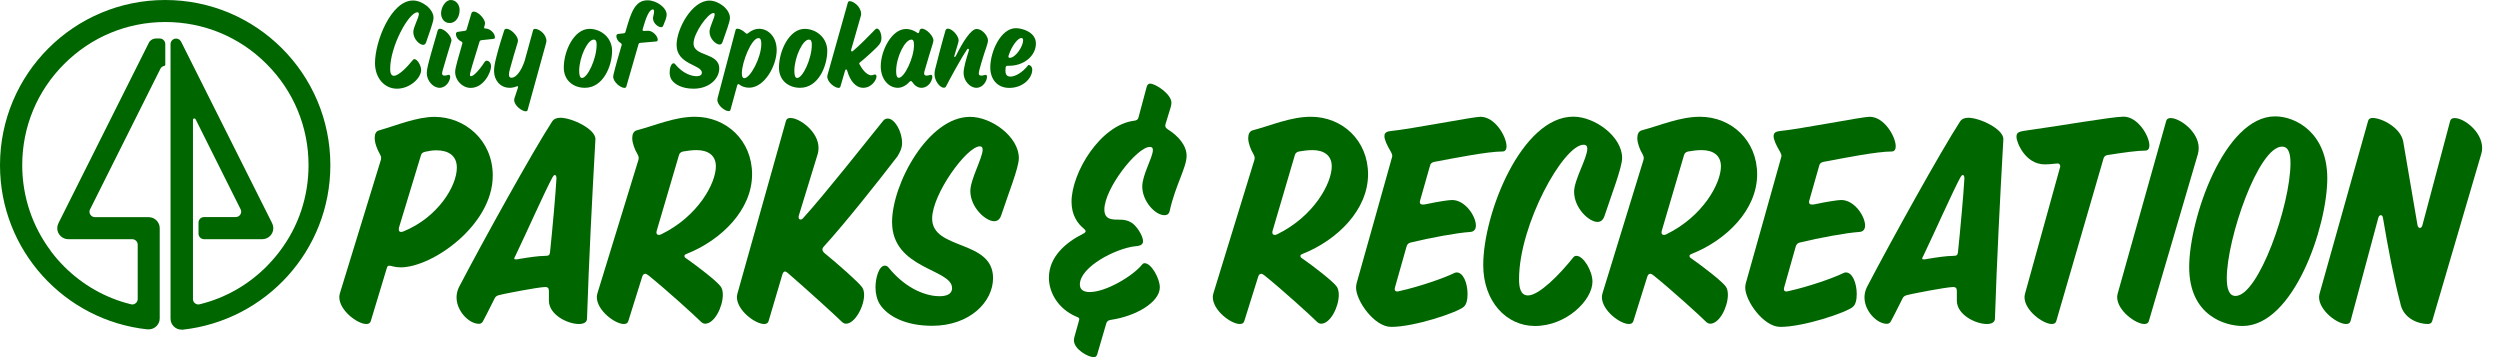
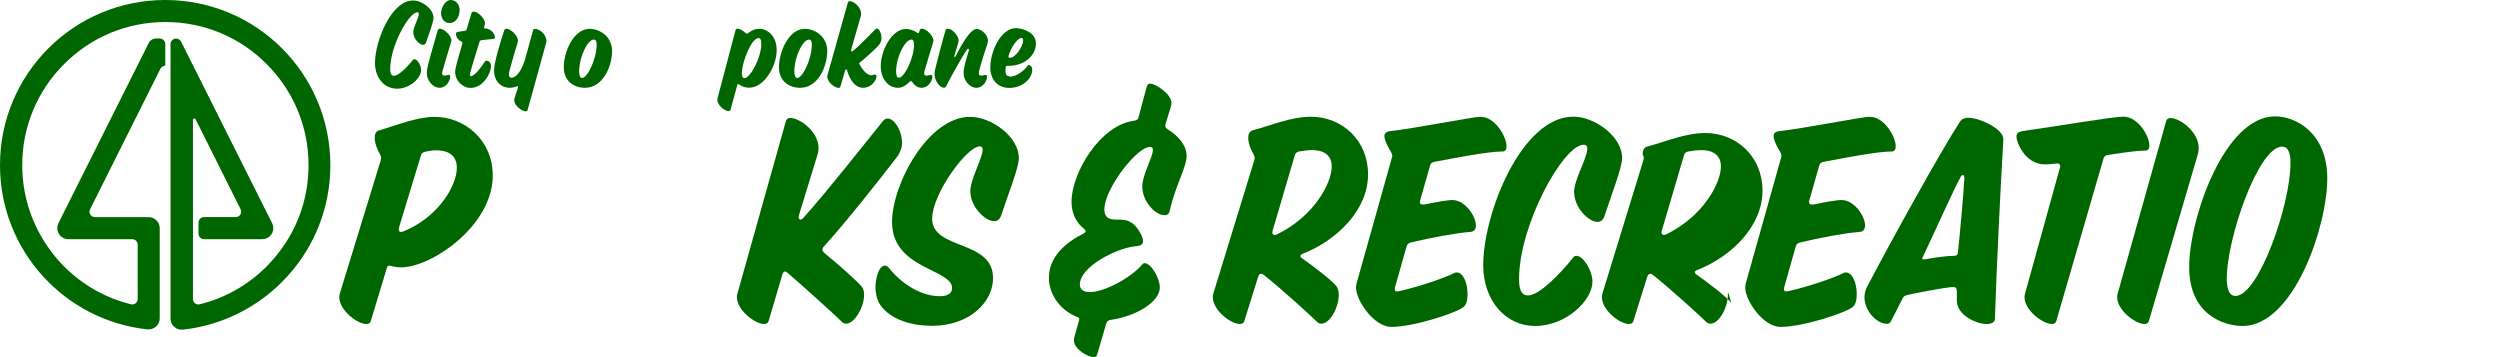
<svg xmlns="http://www.w3.org/2000/svg" version="1.1" id="Layer_1" x="0px" y="0px" viewBox="0 0 2520 360" style="enable-background:new 0 0 2520 360;" xml:space="preserve">
  <style type="text/css">
	.st0{fill:#006600;}
</style>
  <path class="st0" d="M166.5,0C74.5,0,0,74.5,0,166.5C0,252.4,65,323,148.5,332c0.1,0,0.2,0,0.4,0c0.3,0,0.7,0,1,0  c6.1,0,11.1-5,11.1-11.1v0v-6v-4.3v-12.4v-34.7v-22.6V230c0-6.1-5-11.1-11.1-11.1h-11.1h-43c-3.1,0-5.6-2.5-5.6-5.5  c0-0.7,0.1-1.4,0.4-2l0.4-0.8l0.1-0.2l70.3-140.5l0.4-0.8l0.1-0.2c0.8-1.3,2.2-2.2,3.8-2.5c0.5-0.1,0.9-0.5,0.9-1v-5.9v-0.6V44.4  c0-3.1-2.5-5.6-5.6-5.6h-3.8c-0.3,0-0.6,0-0.9,0.1c-0.3,0-0.5,0.1-0.8,0.1c-2.2,0.5-4.1,1.8-5.2,3.6c-0.1,0.1-0.2,0.3-0.2,0.4  l-0.5,1L59.1,224.6l-0.3,0.7c-0.7,1.4-1.1,3-1.1,4.7c0,6.1,5,11.1,11.1,11.1h64.4c3.1,0,5.6,2.5,5.6,5.5v17v25.3v0.3v6.6v5.8h0  c-0.1,2.9-2.6,5.3-5.5,5.3c-0.3,0-0.6,0-0.8-0.1c0,0-0.1,0-0.1,0c-0.3-0.1-0.6-0.1-0.8-0.2c-25.1-6.2-48.2-19.2-67-38  c-4.8-4.8-9.1-9.8-13.1-15.1h-0.4l0.2-0.4c-18.7-24.9-28.9-55-28.9-86.6c0-38.5,15-74.8,42.3-102c27.3-27.3,63.5-42.3,102-42.3  s74.8,15,102,42.3c27.3,27.3,42.3,63.5,42.3,102c0,31.7-10.1,61.8-28.9,86.6l-0.3,0.4c-4,5.3-8.4,10.3-13.1,15.1  c-18.8,18.8-41.8,31.8-67,38c-0.3,0.1-0.6,0.1-0.8,0.2c0,0-0.1,0-0.1,0c-0.3,0-0.5,0.1-0.8,0.1c-3,0-5.4-2.3-5.5-5.3h0v-5.8v-6.6  v-0.3v-25.3v-11.5v-11.1v-22.2v-9.4v-88.6l0,0c0,0,0,0,0,0c0-0.8,0.6-1.4,1.4-1.4c0.5,0,1,0.3,1.2,0.7c0,0.1,0.1,0.1,0.1,0.2  l0.1,0.2l44.9,89.8l0.1,0.2l0.4,0.8c0.2,0.6,0.4,1.3,0.4,2c0,3.1-2.5,5.5-5.6,5.5h-19.3h-7h-5.5c-3.1,0-5.6,2.5-5.6,5.6v11.1  c0,3.1,2.5,5.6,5.6,5.6h5.5h7h46.2c6.1,0,11.1-5,11.1-11.1c0-1.7-0.4-3.3-1.1-4.7l-0.3-0.7L182.7,42.3l-0.4-0.7  c-1-1.6-2.7-2.7-4.8-2.7c-3.1,0-5.6,2.5-5.6,5.6v22.7v3.4v1.2v13.3v133.8v22.2v5.2v17.4v34.7v12.4v4.3v6v0.1c0,6.1,5,11.1,11.1,11.1  c0.3,0,0.7,0,1,0c0.1,0,0.2,0,0.4,0C268,323,333,252.4,333,166.5C333,74.5,258.5,0,166.5,0z" />
  <g>
    <path class="st0" d="M378,63.6c0-22.1,16.3-63.1,38.3-63.1c9.2,0,20.7,8.5,20.7,17.5c0,4.1-4.4,15.4-7.5,24.7   c-0.6,1.8-1.7,2.5-3,2.5c-3.6,0-9.9-5.8-9.9-12.9c0-5,5.6-14.3,5.6-18.2c0-1.1-0.5-1.7-1.5-1.7c-8.6,0-27.4,34-27.4,57.1   c0,3.1,0.5,6.9,3.8,6.9c4.7,0,13.2-8.6,19.3-16.2c0.4-0.5,0.8-0.6,1.3-0.6c3,0,6.8,6.4,6.8,11c0,7.9-11.1,18.8-24.4,18.8   C387.8,89.4,378,78.9,378,63.6z" />
    <path class="st0" d="M451.4,75.6c0.5-0.1,0.7-0.2,1.1-0.2c0.7,0,1.3,0.8,1.3,2.1c0,3.6-3.8,11-10.7,11c-6.8,0-12.9-7.4-12.9-14.7   c0-4.3,1.6-10,4.7-21.2c1.7-6,3.7-13.2,6.3-21.9c0.4-1.2,1.2-1.7,2.3-1.7c4.6,0,11.6,7.5,11.6,11.7c0,0.7-0.5,2-1,3.8   c-1.6,5.4-5.4,17.4-8.1,27.2c-0.2,0.8-0.4,1.6-0.4,2.1c0,1.8,1,2.4,2.4,2.4C449.1,76.2,450.1,76,451.4,75.6z M444.6,13.4   c0-6,4.4-13.4,9.8-13.4c5,0,8.9,4.4,8.9,10.1c0,6.4-3.5,13.1-10,13.1C447.7,23.3,444.6,18.5,444.6,13.4z" />
    <path class="st0" d="M498.9,37.6c0,1-0.5,1.4-1.6,1.6l-12,1.3c-1,0.1-1.7,0.7-2,1.7c-3.2,10.9-7.6,24.2-8.9,29.7   c-0.5,1.8-0.7,2.6-0.7,3.5c0,1.1,0.5,1.4,1.2,1.4c2.3,0,8-5.7,13.5-14.2c0.6-1,1.4-1.4,2.3-1.4c2,0,4.3,2.1,4.3,5.7   c0,5.8-7.3,21.7-20.6,21.7c-8.1,0-15.6-7.3-15.6-16.1c0-4.5,3.5-15,7.2-28.5c0.1-0.4,0.1-0.6,0.1-0.7c0-0.8-0.5-1.2-1.3-1.6   c-2.9-1.3-5.2-4.3-5.2-7.5c0-1.1,0.6-1.9,1.9-2.1l6.9-1c1.1-0.1,1.8-0.6,2-1.6l4.8-16.1c0.4-1.2,1.2-1.7,2.3-1.7   c4.7,0,11.4,7.5,11.4,11.7c0,0.7-0.2,1.6-0.7,3.3c-0.1,0.5-0.2,0.8-0.2,1.2c0,0.6,0.4,0.8,0.8,0.8   C493.8,28.5,498.9,33.4,498.9,37.6z" />
    <path class="st0" d="M550.8,41.4c0,0.8-0.4,2-0.6,2.9l-18.4,66.7c-0.2,0.8-1,1.2-1.9,1.2c-3.7,0-11.6-5.7-11.6-11.4   c0-0.5,0.1-1.1,0.2-1.6l3.5-10.5c0.1-0.4,0.2-0.7,0.2-1.1c0-0.5-0.2-0.7-0.6-0.7c-0.2,0-0.4,0-1,0.2c-1.7,0.8-4.5,1.4-6.7,1.4   c-10.1,0-15.9-8.1-15.9-16.9c0-3.1,0.6-7.5,2.3-14.1c2.5-10,6.4-22.2,7.9-26.8c0.4-1.2,1.2-1.7,2.3-1.7c4.7,0,11.6,7.5,11.6,11.7   c0,0.7-0.1,1.7-0.7,3.5c-1.2,3.5-5.7,19-7.4,25.5c-0.5,1.9-1,3.8-1,5.4c0,2,0.7,3.3,2.6,3.3c4.5,0,9.8-6.7,13.2-16.9l8.6-31.2   c0.2-0.8,1-1.2,1.9-1.2C543.3,29,550.8,34.3,550.8,41.4z" />
    <path class="st0" d="M589.6,88.5c-11,0-21.3-6.8-21.3-20.4c0-16.9,10.4-39,25.9-39c11.4,0,22.8,8.6,22.8,22.3   C616.9,66.7,608,88.5,589.6,88.5z M601.4,45.1c0-4.4-1.4-5.2-2.9-5.2c-6.2,0-14.4,17.3-14.7,31.1c0,4.7,0.7,7.6,2.9,7.6   C592.2,78.6,601.4,59.3,601.4,45.1z" />
-     <path class="st0" d="M672,14.8c0,2.9-1.7,6.9-3.6,11.4c-0.4,0.8-1.2,1.2-2,1.2c-2.7,0-8.2-3.6-8.2-9.2c0-1.1,1.1-4.4,1.1-6.6   c0-1.3-0.4-2.1-1.3-2.1c-2.4,0-5.6,4.2-8.9,15.7l-1,3.3c-0.1,0.4-0.4,1.1-0.4,1.6c0,0.7,0.4,1.1,1.4,1.1c1.6,0,3-0.2,4.2-0.2   c4.9,0,9.7,5.6,9.7,8.9c0,1.1-0.4,1.8-1.5,1.9l-16,1.4c-1.1,0.1-1.5,0.5-1.9,1.5l-12.3,42.7c-0.2,0.8-1,1.2-1.9,1.2   c-3.7,0-11.3-5.7-11.3-11.4c0-0.5,0.1-1.1,0.2-1.6c2.7-11.2,5.5-20.3,8.3-30c0.1-0.5,0.1-0.6,0.1-0.7c0-0.5-0.2-1-1.2-1.6   c-2.4-1.4-4.2-4.2-4.2-7c0-1.1,0.6-1.9,1.9-2.1c1.3-0.2,3.2-0.4,5.4-0.6c1.8-0.2,1.8-1.1,2.1-2.3c5.5-19.1,9.4-31,22.1-31   C662.1,0.4,672,7.8,672,14.8z" />
-     <path class="st0" d="M699.1,43.8c0,13.6,25.9,8.8,25.9,25.3c0,10.1-9.9,20.3-25.9,20.3c-11.4,0-19-4.2-22.2-9.1   c-1.3-2-1.9-4.8-1.9-7.3c0-4.2,1.5-9.2,3.9-9.2c0.6,0,1.1,0.1,1.5,0.7c8,9.9,16.9,12.3,21.7,12.3c4.3,0,5.4-1.8,5.4-3.5   c0-8.2-25.5-8-25.5-28c0-16.2,15.4-44.7,33.1-44.7c9.2,0,20.7,8.5,20.7,17.5c0,4.1-4.4,15-7.5,24.3c-0.6,1.8-1.7,2.5-3,2.5   c-3.6,0-10.1-5.8-10.1-12.9c0-4.9,5.2-14.1,5.2-17.5c0-1-0.4-1.4-1.2-1.4C713.7,13.1,699.1,33.4,699.1,43.8z" />
    <path class="st0" d="M782.9,50.4c0,16-12.4,38-27.8,38c-4.3,0-7.4-1.4-9.7-3.1c-0.5-0.4-0.8-0.5-1.1-0.5c-0.6,0-1,0.4-1.2,1.2   l-6.8,24.8c-0.2,0.8-1,1.2-1.9,1.2c-3.7,0-11.3-5.7-11.3-11.4c0-0.5,0.1-1.1,0.2-1.6l18.2-68.9c0.2-0.8,1-1.2,1.9-1.2   c2.1,0,5.4,1.8,8.2,4.4c0.5,0.5,0.7,0.7,1.3,0.7c0.5,0,1-0.4,1.5-0.8c3.5-2.9,7.3-4.2,10.9-4.2C774.4,29.1,782.9,37.1,782.9,50.4z    M767.4,44.2c0-3.8-0.8-5.8-2.9-5.8c-7,0-16.7,24.2-16.7,35.4c0,3.1,0.7,5,2.5,5C756.2,78.8,767.4,58.2,767.4,44.2z" />
    <path class="st0" d="M806.5,88.5c-11,0-21.3-6.8-21.3-20.4c0-16.9,10.4-39,25.9-39c11.4,0,22.8,8.6,22.8,22.3   C833.8,66.7,824.9,88.5,806.5,88.5z M818.3,45.1c0-4.4-1.4-5.2-2.9-5.2c-6.2,0-14.4,17.3-14.7,31.1c0,4.7,0.7,7.6,2.9,7.6   C809.1,78.6,818.3,59.3,818.3,45.1z" />
    <path class="st0" d="M867.2,62.6c-0.6,0.5-1.1,0.8-1.1,1.3c0,0.4,0.1,0.6,0.4,1.1c1.7,3.3,6.6,10.9,11.8,10.9   c1.5,0,2.5-0.8,3.5-0.8c1.2,0,1.7,0.8,1.7,2c0,3.6-5,11.4-13.4,11.4c-7.6,0-13.2-7-16.1-17.1c-0.2-1-0.7-1.4-1.1-1.4   c-0.5,0-0.8,0.5-1.1,1.3l-4.7,16.1c-0.2,0.8-1,1.2-1.9,1.2c-3.7,0-11.3-5.7-11.3-11.4c0-0.5,0.1-1.1,0.2-1.5l20.6-73.3   c0.2-0.8,1-1.2,1.9-1.2c3.8,0,11.4,5.7,11.4,12.8c0,0.8-0.1,1.7-0.4,2.5L858,50c-0.1,0.5-0.1,0.6-0.1,0.8c0,0.6,0.4,1.1,0.8,1.1   c0.4,0,0.7-0.2,1.2-0.6c7.9-6.7,13.5-12.8,22.4-21.7c0.6-0.6,1.1-0.8,1.7-0.8c2.5,0,4.5,5.1,4.5,9.5c0,3.2-1,5.5-3.7,8.3   C880.7,50.9,872.8,58.1,867.2,62.6z" />
    <path class="st0" d="M931.9,71.7c-0.2,0.8-0.4,1.6-0.4,2.1c0,1.8,1,2.4,2.4,2.4c1.1,0,2.1-0.2,3.5-0.6c0.5-0.1,0.7-0.2,1.1-0.2   c0.7,0,1.3,0.8,1.3,2.1c0,3.6-3.6,11-11.1,11c-3.8,0-7-2.6-9.3-6c-0.4-0.6-0.7-0.8-1.2-0.8s-0.8,0.2-1.2,0.6   c-3.1,3.5-7.6,6.2-11.9,6.2c-9.8,0-17.3-9.2-17.3-21.6c0-15.9,11-37.7,25.5-37.7c3.8,0,7.8,1.4,10.9,3.6c0.5,0.4,0.8,0.6,1.3,0.6   s0.7-0.2,1-1l0.5-1.8c0.4-1.2,1.2-1.7,2.3-1.7c4.6,0,11.6,7.5,11.6,11.7c0,0.7-0.2,1.7-0.7,3.5C938.7,48.8,934.6,62.2,931.9,71.7z    M921.3,45.4c0-4.7-1.2-5.5-2.6-5.5c-6.6,0-15.4,17.8-15.4,31.8c0,4.1,0.7,6.7,2.7,6.7C911.5,78.5,921.3,58.5,921.3,45.4z" />
    <path class="st0" d="M992.5,75.6c0.5-0.1,0.7-0.2,1.1-0.2c0.7,0,1.3,0.8,1.3,2.1c0,3.6-3.7,11-10.7,11c-6.8,0-12.9-7.4-12.9-14.9   c0-5.6,2.9-14.9,5.2-22.3c0.1-0.4,0.2-0.8,0.2-1.1c0-0.7-0.5-1.1-1-1.1c-0.2,0-0.5,0.1-0.8,0.6c-6.3,9.2-17.4,29.8-21.3,37.4   c-0.5,1-1.1,1.3-2.3,1.3c-4.2,0-9.3-7.4-9.3-13.5c0-1.8,0.2-3.5,0.6-5c1.8-7.5,8.3-32.2,10.5-39.3c0.4-1.2,1.2-1.7,2.3-1.7   c4.7,0,10.9,7.5,10.9,11.7c0,0.7-0.2,1.7-0.7,3.5c-0.7,2.5-1.9,6.3-3.3,11.1c-0.2,0.7-0.4,1.2-0.4,1.6c0,0.5,0.2,0.7,0.5,0.7   c0.4,0,0.8-0.6,1.4-1.7c6.8-13.6,14.9-26.6,20.7-26.6c5.5,0,11.4,6.9,11.4,11.6c0,1.4-0.5,3.3-1.3,5.7c-3,8.5-8,24.9-8,27.3   c0,1.9,1,2.4,2.4,2.4C990.1,76.2,991.2,76,992.5,75.6z" />
    <path class="st0" d="M1037,65.5c1.5,0,3.5,1.8,3.5,4.7c0,8.6-9.3,18.4-23.1,18.4c-12.6,0-19.2-9.2-19.2-20.6   c0-16,10.6-39.6,25.8-39.6c6.4,0,20.2,3.9,20.2,15.5c0,12.4-12.3,23-28.5,22.4c-1.2,0-1.9,0.5-2,1.7c-0.1,1.2-0.2,2.3-0.2,3.2   c0,3.8,1.3,6,5.1,6c4.7,0,12-4.1,17.4-11C1036.1,65.7,1036.5,65.5,1037,65.5z M1016.7,55.9c-0.1,0.4-0.2,0.8-0.2,1.2   c0,0.7,0.5,1.2,1.2,1.2c6.3,0,13.6-12,13.6-17.5c0-1.5-0.5-2.5-1.7-2.5C1026,38.3,1019.9,46.1,1016.7,55.9z" />
  </g>
  <g>
    <path class="st0" d="M496.7,177c0,50.1-61.1,92.5-92.8,92.5c-6.2,0-9.6-1.7-11.3-1.7c-1.7,0-2.3,0.8-2.8,2.8l-16.1,53.2   c-0.6,2-2.3,2.8-4.5,2.8c-8.8,0-27.2-13.6-27.2-27.2c0-1.1,0.3-2.5,0.6-3.7l41-133.5c0.3-0.8,0.6-2,0.6-3.1c0-1.4-0.6-2.3-1.1-3.4   c-3.1-5.4-5.4-11.6-5.4-16.7c0-3.7,1.1-6.8,4.5-7.6c17-4.8,37.6-13.6,56-13.6C468.4,117.9,496.7,141.1,496.7,177z M402,231.3   c0,1.4,0.6,2.5,2.3,2.5c0.8,0,1.7-0.3,2.5-0.6c34.5-14.1,53.7-45.5,53.7-64.2c0-12.4-8.8-17.5-20.7-17.5c-3.4,0-7.4,0.6-11,1.4   c-2.3,0.6-4,1.4-4.5,3.7l-22.1,72.7C402,230.2,402,230.7,402,231.3z" />
-     <path class="st0" d="M553.3,303.1v-9.6c0-3.1-1.1-4.2-3.7-4.2c-3.1,0-15.3,2-22.9,3.4c-8.5,1.7-17,3.1-23.8,4.8   c-2.3,0.6-3.7,1.7-4.5,3.7c-6.5,13-11,21.8-11.9,23.2s-2.3,2-3.7,2c-10.2,0-22.6-13-22.6-26.6c0-3.4,0.8-7.1,2.5-10.5   c24.6-47,74.4-136.9,93.9-166.9c1.7-2.5,4.5-3.7,8.2-3.7c11.6,0,35.4,11.3,35.4,21.5c-3.4,60.5-6.5,120.5-8.5,181   c0,3.7-3.4,5.4-8.2,5.4C572.2,326.6,553.3,317.3,553.3,303.1z M549.9,257.9c2.8,0,4.2-0.6,4.5-3.4c2.3-21.8,5.7-59.4,6.5-74.4   c0-2-0.3-3.7-1.7-3.7c-0.6,0-1.4,0.8-2.3,2.3c-7.9,14.7-25.2,53.7-37.1,78.6c-0.6,1.1-1.4,2.5-1.4,3.4c0,0.6,0.6,0.8,1.7,0.8   c0.8,0,2.5-0.3,4-0.6C531.8,259.6,542.8,257.9,549.9,257.9z" />
-     <path class="st0" d="M728.6,297.2c0,12.2-8.5,29.1-17.8,29.1c-2,0-3.4-1.1-4.8-2.5c-5.4-5.4-33.9-31.4-52.6-46.4   c-1.1-0.8-2-1.4-3.1-1.4c-1.7,0-2.5,1.4-3.1,3.4l-13.9,44.4c-0.6,2-2.3,2.8-4.5,2.8c-8.8,0-27.2-13.6-27.2-27.2   c0-1.1,0.3-2.5,0.6-3.7l41.3-134.4c0.3-1.1,0.3-1.7,0.3-2.3c0-0.8-0.3-2-1.1-3.4c-3.1-5.1-5.4-11.6-5.4-16.4c0-4,1.4-7.1,4.8-7.9   c18.1-4.8,38.2-13.6,58.3-13.6c31.7,0,57.7,23.8,57.7,58c0,35.6-30.6,66.2-66.2,80.3c-1.4,0.6-2,1.1-2,2c0,1.1,0.8,2,2.3,2.8   c11.3,7.9,30.8,22.9,34.5,28.3C728.1,291.3,728.6,294.1,728.6,297.2z M721.6,167.7c0-11.6-8.5-16.4-19.5-16.4   c-4.2,0-9,0.6-13.6,1.4c-2.3,0.6-3.7,1.7-4.2,4l-22.3,75.8c-0.3,1.1-0.3,1.4-0.3,2c0,1.1,0.8,2.3,2.3,2.3c0.6,0,1.1,0,2.5-0.6   C703.8,218,721.6,184.6,721.6,167.7z" />
    <path class="st0" d="M788.6,276.8l-13.9,47c-0.6,2-2.3,2.8-4.5,2.8c-8.8,0-27.4-13.6-27.4-27.2c0-1.1,0.3-2.5,0.6-3.7l48.9-174   c0.6-2,2.3-2.8,4.5-2.8c9,0,28.3,13.6,28.3,30.3c0,2-0.3,4-0.8,5.9l-19,61.9c-0.3,1.1-0.3,1.4-0.3,2c0,1.4,0.8,2.3,2,2.3   c0.8,0,2-0.6,2.8-1.7c23.2-25.7,61.9-75,80-97.3c1.4-2,3.1-2.8,5.1-2.8c6.8,0,14.4,12.7,14.4,24.6c0,5.1-1.7,8.5-4.5,13.3   c-20.6,26.9-53.7,68.4-74.1,90.8c-1.1,1.1-1.7,2.3-1.7,3.4c0,1.1,0.9,2.5,2.3,3.7c12.2,9.9,34.5,29.4,37.9,34.5   c6.5,9.9-5.4,36.5-16.4,36.5c-2,0-3.4-1.1-4.8-2.5c-5.4-5.4-35.9-33.1-54-48.7c-0.8-0.8-2-1.4-2.8-1.4   C790,273.7,789.2,274.9,788.6,276.8z" />
    <path class="st0" d="M939.6,220.3c0,32.2,61.4,20.9,61.4,60c0,24-23.5,48.1-61.4,48.1c-27.2,0-45-9.9-52.6-21.5   c-3.1-4.8-4.5-11.3-4.5-17.3c0-9.9,3.7-21.8,9.3-21.8c1.4,0,2.5,0.3,3.7,1.7c19,23.5,40.2,29.1,51.5,29.1c10.2,0,12.7-4.2,12.7-8.2   c0-19.5-60.5-19-60.5-66.5c0-38.5,36.5-106.1,78.6-106.1c21.8,0,49.2,20.1,49.2,41.6c0,9.6-10.5,35.6-17.8,57.7   c-1.4,4.2-4,5.9-7.1,5.9c-8.5,0-24-13.9-24-30.5c0-11.6,12.4-33.4,12.4-41.6c0-2.3-0.8-3.4-2.8-3.4   C974.4,147.6,939.6,195.7,939.6,220.3z" />
    <path class="st0" d="M1082.5,343c0-1.1,0.3-2.5,0.6-3.7l4.2-15c0.3-1.1,0.6-2,0.6-2.5c0-1.7-1.4-2-3.4-2.8   c-18.1-7.9-27.2-24.3-27.2-39c0-21.2,17-35.6,34.5-44.4c1.7-0.8,2.5-1.7,2.5-2.5c0-0.9-0.9-2-2-2.8c-6.2-5.1-12.2-13.6-12.2-26.9   c0-29.4,29.1-77.5,63.1-81.7c2.5-0.3,4-1.1,4.5-3.7l8.2-30.6c0.6-2,1.7-3.1,3.4-3.1c5.7,0,21.5,10.7,21.5,19.2   c0,1.7-0.3,2.8-0.8,4.8l-4.8,15.6c-0.3,0.8-0.6,2-0.6,2.8c0,1.4,0.8,2.5,2.5,3.7c10.7,6.5,19,16.4,19,26.6   c0,11.9-11.3,29.7-17,55.4c-0.8,4-3.4,4.5-5.4,4.5c-9.3,0-22.3-14.1-22.3-28.9c0-11.9,10.7-29.4,10.7-36.8c0-2-0.8-3.1-3.1-3.1   c-13,0-45.8,42.1-45.8,63.1c0,10.2,7.6,10.2,14.7,10.2c5.9,0,9.1,0.8,12.7,3.1c4.8,2.8,11.6,13,11.6,18.7c0,4.2-4.5,4.8-8.5,5.1   c-19.2,2.3-55.2,20.7-55.2,38.5c0,5.7,4.5,7.6,9.9,7.6c16.1,0,42.7-15.6,52.6-27.4c0.8-1.1,1.7-1.7,2.8-1.7   c6.8,0,15.3,15.6,15.3,24.3c0,15-24,29.1-49.2,32.8c-2.5,0.3-4.2,1.4-4.8,3.7l-9.1,31.1c-0.8,2.3-1.7,2.8-3.7,2.8   C1096.9,360,1082.5,352.1,1082.5,343z" />
    <path class="st0" d="M1349.5,297.2c0,12.2-8.5,29.1-17.8,29.1c-2,0-3.4-1.1-4.8-2.5c-5.4-5.4-33.9-31.4-52.6-46.4   c-1.1-0.8-2-1.4-3.1-1.4c-1.7,0-2.5,1.4-3.1,3.4l-13.9,44.4c-0.6,2-2.3,2.8-4.5,2.8c-8.8,0-27.2-13.6-27.2-27.2   c0-1.1,0.3-2.5,0.6-3.7l41.3-134.4c0.3-1.1,0.3-1.7,0.3-2.3c0-0.8-0.3-2-1.1-3.4c-3.1-5.1-5.4-11.6-5.4-16.4c0-4,1.4-7.1,4.8-7.9   c18.1-4.8,38.2-13.6,58.3-13.6c31.7,0,57.7,23.8,57.7,58c0,35.6-30.6,66.2-66.2,80.3c-1.4,0.6-2,1.1-2,2c0,1.1,0.8,2,2.3,2.8   c11.3,7.9,30.8,22.9,34.5,28.3C1348.9,291.3,1349.5,294.1,1349.5,297.2z M1342.4,167.7c0-11.6-8.5-16.4-19.5-16.4   c-4.2,0-9,0.6-13.6,1.4c-2.3,0.6-3.7,1.7-4.2,4l-22.3,75.8c-0.3,1.1-0.3,1.4-0.3,2c0,1.1,0.8,2.3,2.3,2.3c0.6,0,1.1,0,2.5-0.6   C1324.6,218,1342.4,184.6,1342.4,167.7z" />
    <path class="st0" d="M1518.6,147.6c0,3.1-1.4,5.1-4,5.1c-15,0-47.8,6.5-69,10.5c-2.5,0.6-3.7,1.7-4.2,4l-9.9,34.8   c-0.3,0.8-0.3,1.4-0.3,1.7c0,1.7,1.1,2.5,3.1,2.5c1.1,0,2.8-0.3,4.2-0.6c10.7-2.3,21.8-4,25.2-4c13.3,0,24,16.4,24,25.7   c0,3.7-1.7,6.2-5.7,6.5c-12.7,0.8-40.7,5.9-60.2,10.7c-2.3,0.6-3.4,2-4,4l-11.6,41c-0.3,1.1-0.3,1.4-0.3,2c0,1.4,0.8,2.3,2.5,2.3   c0.6,0,2-0.3,3.1-0.6c19-4.2,44.4-13,54-17.8c1.1-0.6,2-0.8,2.8-0.8c6.8,0,11,11,11,21.8c0,5.7-1.1,10.7-4,13   c-6.8,5.7-49.5,20.1-73,20.1c-17,0-35.4-26.3-35.4-39.6c0-1.7,0.3-3.4,0.6-4.5c12.2-42.7,23.5-84,35.6-126.7c0.3-1.1,0.3-1.4,0.3-2   c0-0.8-0.6-2.3-1.4-3.7c-4-6.8-6.5-12.2-6.5-15.8c0-2,0.6-4.5,6.2-5.1c20.4-2,83.4-14.4,90.5-14.4   C1507,117.6,1518.6,137.7,1518.6,147.6z" />
    <path class="st0" d="M1495.1,267.2c0-52.3,38.7-149.6,90.8-149.6c21.8,0,49.2,20.1,49.2,41.6c0,9.6-10.5,36.5-17.8,58.6   c-1.4,4.2-4,5.9-7.1,5.9c-8.5,0-23.5-13.9-23.5-30.5c0-11.9,13.3-33.9,13.3-43.3c0-2.5-1.1-4-3.7-4c-20.4,0-65.1,80.6-65.1,135.5   c0,7.4,1.1,16.4,9,16.4c11,0,31.4-20.4,45.8-38.5c0.9-1.1,2-1.4,3.1-1.4c7.1,0,16.1,15.3,16.1,26c0,18.7-26.3,44.7-58,44.7   C1518.3,328.6,1495.1,303.7,1495.1,267.2z" />
-     <path class="st0" d="M1741.7,297.2c0,12.2-8.5,29.1-17.8,29.1c-2,0-3.4-1.1-4.8-2.5c-5.4-5.4-33.9-31.4-52.6-46.4   c-1.1-0.8-2-1.4-3.1-1.4c-1.7,0-2.5,1.4-3.1,3.4l-13.9,44.4c-0.6,2-2.3,2.8-4.5,2.8c-8.8,0-27.2-13.6-27.2-27.2   c0-1.1,0.3-2.5,0.6-3.7l41.3-134.4c0.3-1.1,0.3-1.7,0.3-2.3c0-0.8-0.3-2-1.1-3.4c-3.1-5.1-5.4-11.6-5.4-16.4c0-4,1.4-7.1,4.8-7.9   c18.1-4.8,38.2-13.6,58.3-13.6c31.7,0,57.7,23.8,57.7,58c0,35.6-30.6,66.2-66.2,80.3c-1.4,0.6-2,1.1-2,2c0,1.1,0.8,2,2.3,2.8   c11.3,7.9,30.8,22.9,34.5,28.3C1741.2,291.3,1741.7,294.1,1741.7,297.2z M1734.7,167.7c0-11.6-8.5-16.4-19.5-16.4   c-4.2,0-9,0.6-13.6,1.4c-2.3,0.6-3.7,1.7-4.2,4l-22.3,75.8c-0.3,1.1-0.3,1.4-0.3,2c0,1.1,0.8,2.3,2.3,2.3c0.6,0,1.1,0,2.5-0.6   C1716.9,218,1734.7,184.6,1734.7,167.7z" />
+     <path class="st0" d="M1741.7,297.2c0,12.2-8.5,29.1-17.8,29.1c-2,0-3.4-1.1-4.8-2.5c-5.4-5.4-33.9-31.4-52.6-46.4   c-1.1-0.8-2-1.4-3.1-1.4c-1.7,0-2.5,1.4-3.1,3.4l-13.9,44.4c-0.6,2-2.3,2.8-4.5,2.8c-8.8,0-27.2-13.6-27.2-27.2   c0-1.1,0.3-2.5,0.6-3.7l41.3-134.4c0.3-1.1,0.3-1.7,0.3-2.3c0-0.8-0.3-2-1.1-3.4c0-4,1.4-7.1,4.8-7.9   c18.1-4.8,38.2-13.6,58.3-13.6c31.7,0,57.7,23.8,57.7,58c0,35.6-30.6,66.2-66.2,80.3c-1.4,0.6-2,1.1-2,2c0,1.1,0.8,2,2.3,2.8   c11.3,7.9,30.8,22.9,34.5,28.3C1741.2,291.3,1741.7,294.1,1741.7,297.2z M1734.7,167.7c0-11.6-8.5-16.4-19.5-16.4   c-4.2,0-9,0.6-13.6,1.4c-2.3,0.6-3.7,1.7-4.2,4l-22.3,75.8c-0.3,1.1-0.3,1.4-0.3,2c0,1.1,0.8,2.3,2.3,2.3c0.6,0,1.1,0,2.5-0.6   C1716.9,218,1734.7,184.6,1734.7,167.7z" />
    <path class="st0" d="M1910.9,147.6c0,3.1-1.4,5.1-4,5.1c-15,0-47.8,6.5-69,10.5c-2.5,0.6-3.7,1.7-4.2,4l-9.9,34.8   c-0.3,0.8-0.3,1.4-0.3,1.7c0,1.7,1.1,2.5,3.1,2.5c1.1,0,2.8-0.3,4.2-0.6c10.7-2.3,21.8-4,25.2-4c13.3,0,24,16.4,24,25.7   c0,3.7-1.7,6.2-5.7,6.5c-12.7,0.8-40.7,5.9-60.2,10.7c-2.3,0.6-3.4,2-4,4l-11.6,41c-0.3,1.1-0.3,1.4-0.3,2c0,1.4,0.8,2.3,2.5,2.3   c0.6,0,2-0.3,3.1-0.6c19-4.2,44.4-13,54-17.8c1.1-0.6,2-0.8,2.8-0.8c6.8,0,11,11,11,21.8c0,5.7-1.1,10.7-4,13   c-6.8,5.7-49.5,20.1-73,20.1c-17,0-35.4-26.3-35.4-39.6c0-1.7,0.3-3.4,0.6-4.5c12.2-42.7,23.5-84,35.6-126.7c0.3-1.1,0.3-1.4,0.3-2   c0-0.8-0.6-2.3-1.4-3.7c-4-6.8-6.5-12.2-6.5-15.8c0-2,0.6-4.5,6.2-5.1c20.4-2,83.4-14.4,90.5-14.4   C1899.3,117.6,1910.9,137.7,1910.9,147.6z" />
    <path class="st0" d="M1972.5,303.1v-9.6c0-3.1-1.1-4.2-3.7-4.2c-3.1,0-15.3,2-22.9,3.4c-8.5,1.7-17,3.1-23.8,4.8   c-2.3,0.6-3.7,1.7-4.5,3.7c-6.5,13-11,21.8-11.9,23.2s-2.3,2-3.7,2c-10.2,0-22.6-13-22.6-26.6c0-3.4,0.8-7.1,2.5-10.5   c24.6-47,74.4-136.9,93.9-166.9c1.7-2.5,4.5-3.7,8.2-3.7c11.6,0,35.4,11.3,35.4,21.5c-3.4,60.5-6.5,120.5-8.5,181   c0,3.7-3.4,5.4-8.2,5.4C1991.5,326.6,1972.5,317.3,1972.5,303.1z M1969.1,257.9c2.8,0,4.2-0.6,4.5-3.4c2.3-21.8,5.7-59.4,6.5-74.4   c0-2-0.3-3.7-1.7-3.7c-0.6,0-1.4,0.8-2.3,2.3c-7.9,14.7-25.2,53.7-37.1,78.6c-0.6,1.1-1.4,2.5-1.4,3.4c0,0.6,0.6,0.8,1.7,0.8   c0.8,0,2.5-0.3,4-0.6C1951,259.6,1962.1,257.9,1969.1,257.9z" />
    <path class="st0" d="M2040.7,299.5c0-1.1,0.3-2.5,0.6-3.7l35.1-126.7c0.3-0.6,0.3-1.1,0.3-1.4c0-2.3-1.7-3.4-4.2-2.8   c-4.8,0.6-8.8,0.8-11.3,0.8c-20.4,0-28.6-23.2-28.6-27.4c0-5.4,2-5.7,14.4-7.4c25.5-3.4,82-13.3,93.6-13.3c14.4,0,26,19.5,26,29.1   c0,3.1-1.4,5.1-4,5.1c-8.2,0-22.3,2-38.2,4.5c-2.3,0.3-3.7,1.7-4.2,4l-47.5,163.5c-0.6,2-2.3,2.8-4.5,2.8   C2059.4,326.6,2040.7,313,2040.7,299.5z" />
    <path class="st0" d="M2188,119c9.1,0,28.3,13.6,28.3,30.3c0,2-0.3,4-0.8,5.9L2166,323.8c-0.6,2-2.3,2.8-4.5,2.8   c-8.8,0-27.4-13.6-27.4-27.2c0-1.1,0.3-2.5,0.6-3.7l48.9-174C2184.1,119.9,2185.8,119,2188,119z" />
    <path class="st0" d="M2206.7,269.2c0-48.7,35.4-151.9,86.6-151.9c21.2,0,52.6,17,52.6,62.5c0,48.4-33.9,148.8-85.4,148.8   C2244,328.6,2206.7,319,2206.7,269.2z M2308.8,164.5c0-9.1-1.7-16.7-8.5-16.7c-23.8,0-55.7,92.5-55.7,132.7   c0,10.5,2.3,17.8,8.8,17.8C2276.6,298.3,2308.8,206.7,2308.8,164.5z" />
-     <path class="st0" d="M2502,149.3c0,2-0.3,4-0.9,5.9l-49.5,168.6c-0.6,2-2.3,2.8-4.5,2.8c-8.8,0-24.9-5.1-27.7-21.5   c-5.9-22.1-12.4-55.7-17.3-85.1c-0.3-2.3-1.1-3.1-2.3-3.1c-0.9,0-2,0.8-2.5,2.8l-28,104.1c-0.6,2-2.3,2.8-4.5,2.8   c-8.8,0-27.2-13.6-27.2-27.2c0-1.1,0.3-2.5,0.6-3.7l48.9-174c0.6-2,2.3-2.8,4.5-2.8c9.1,0,28,9.6,30.8,23.5l14.4,84.3   c0.3,2,1.4,3.1,2.5,3.1c0.9,0,2-0.9,2.5-2.8l28-105.2c0.6-2,2.3-2.8,4.5-2.8C2483.6,119,2502,132.6,2502,149.3z" />
  </g>
</svg>